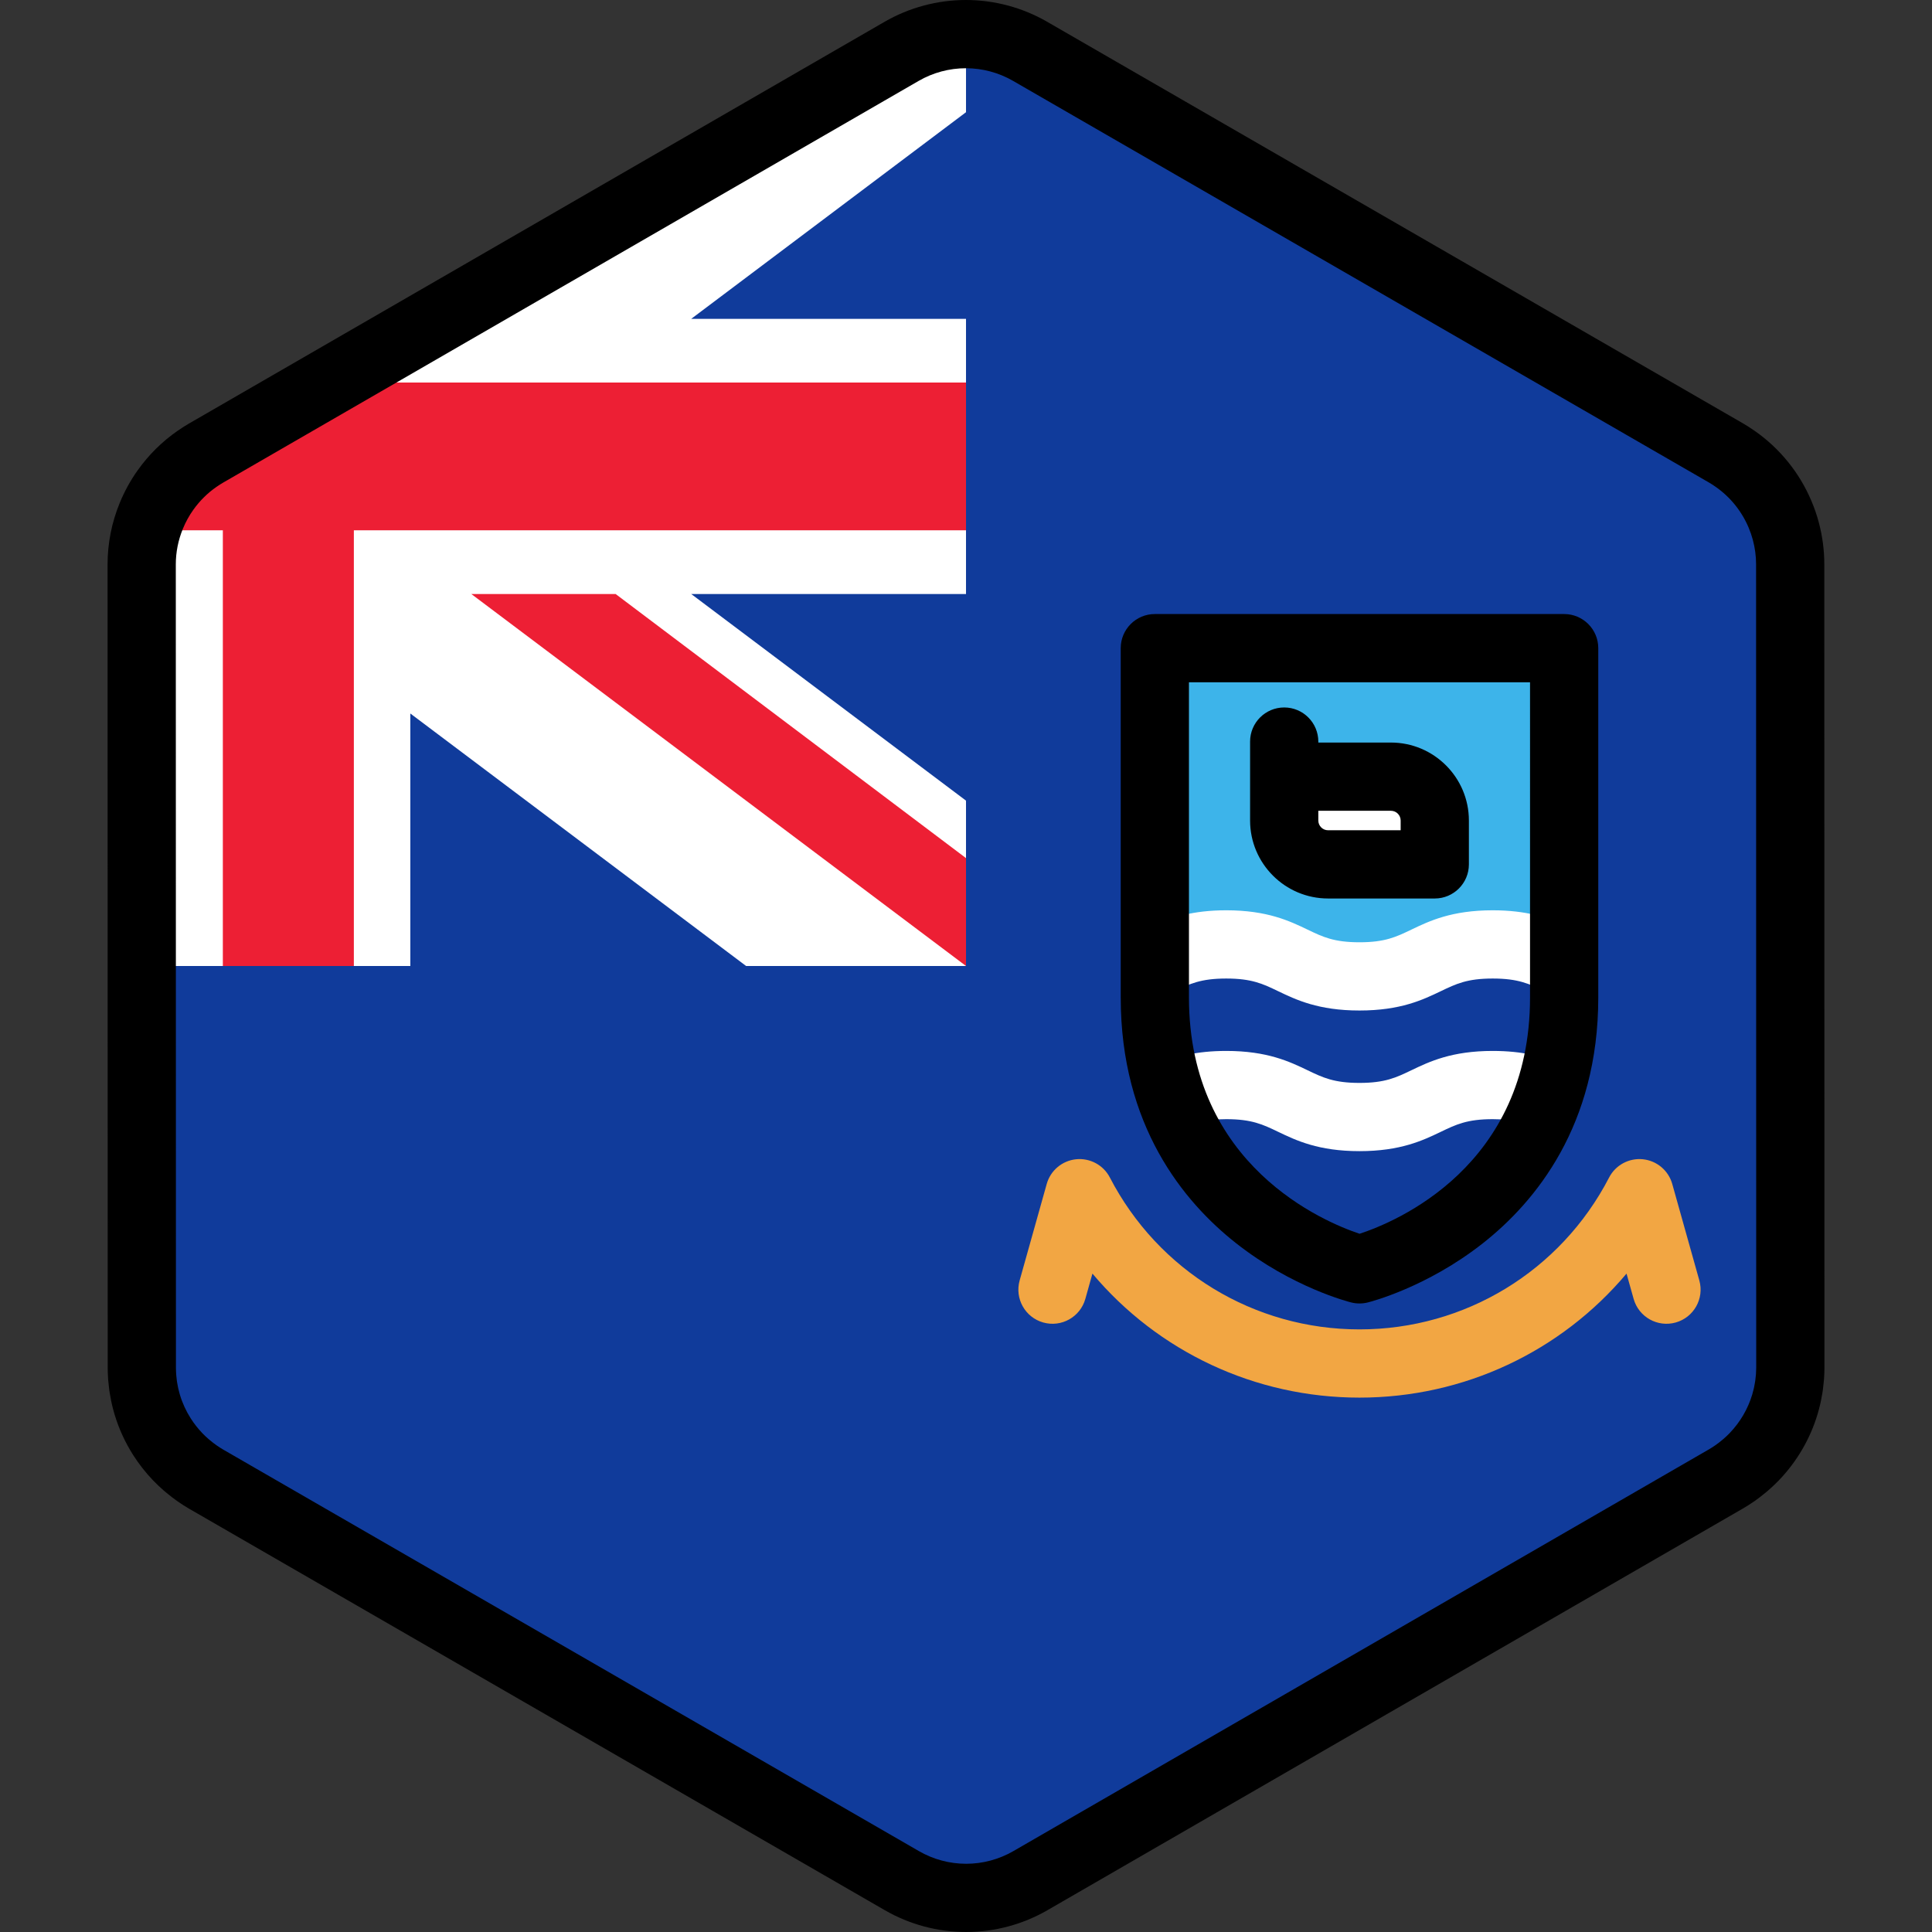
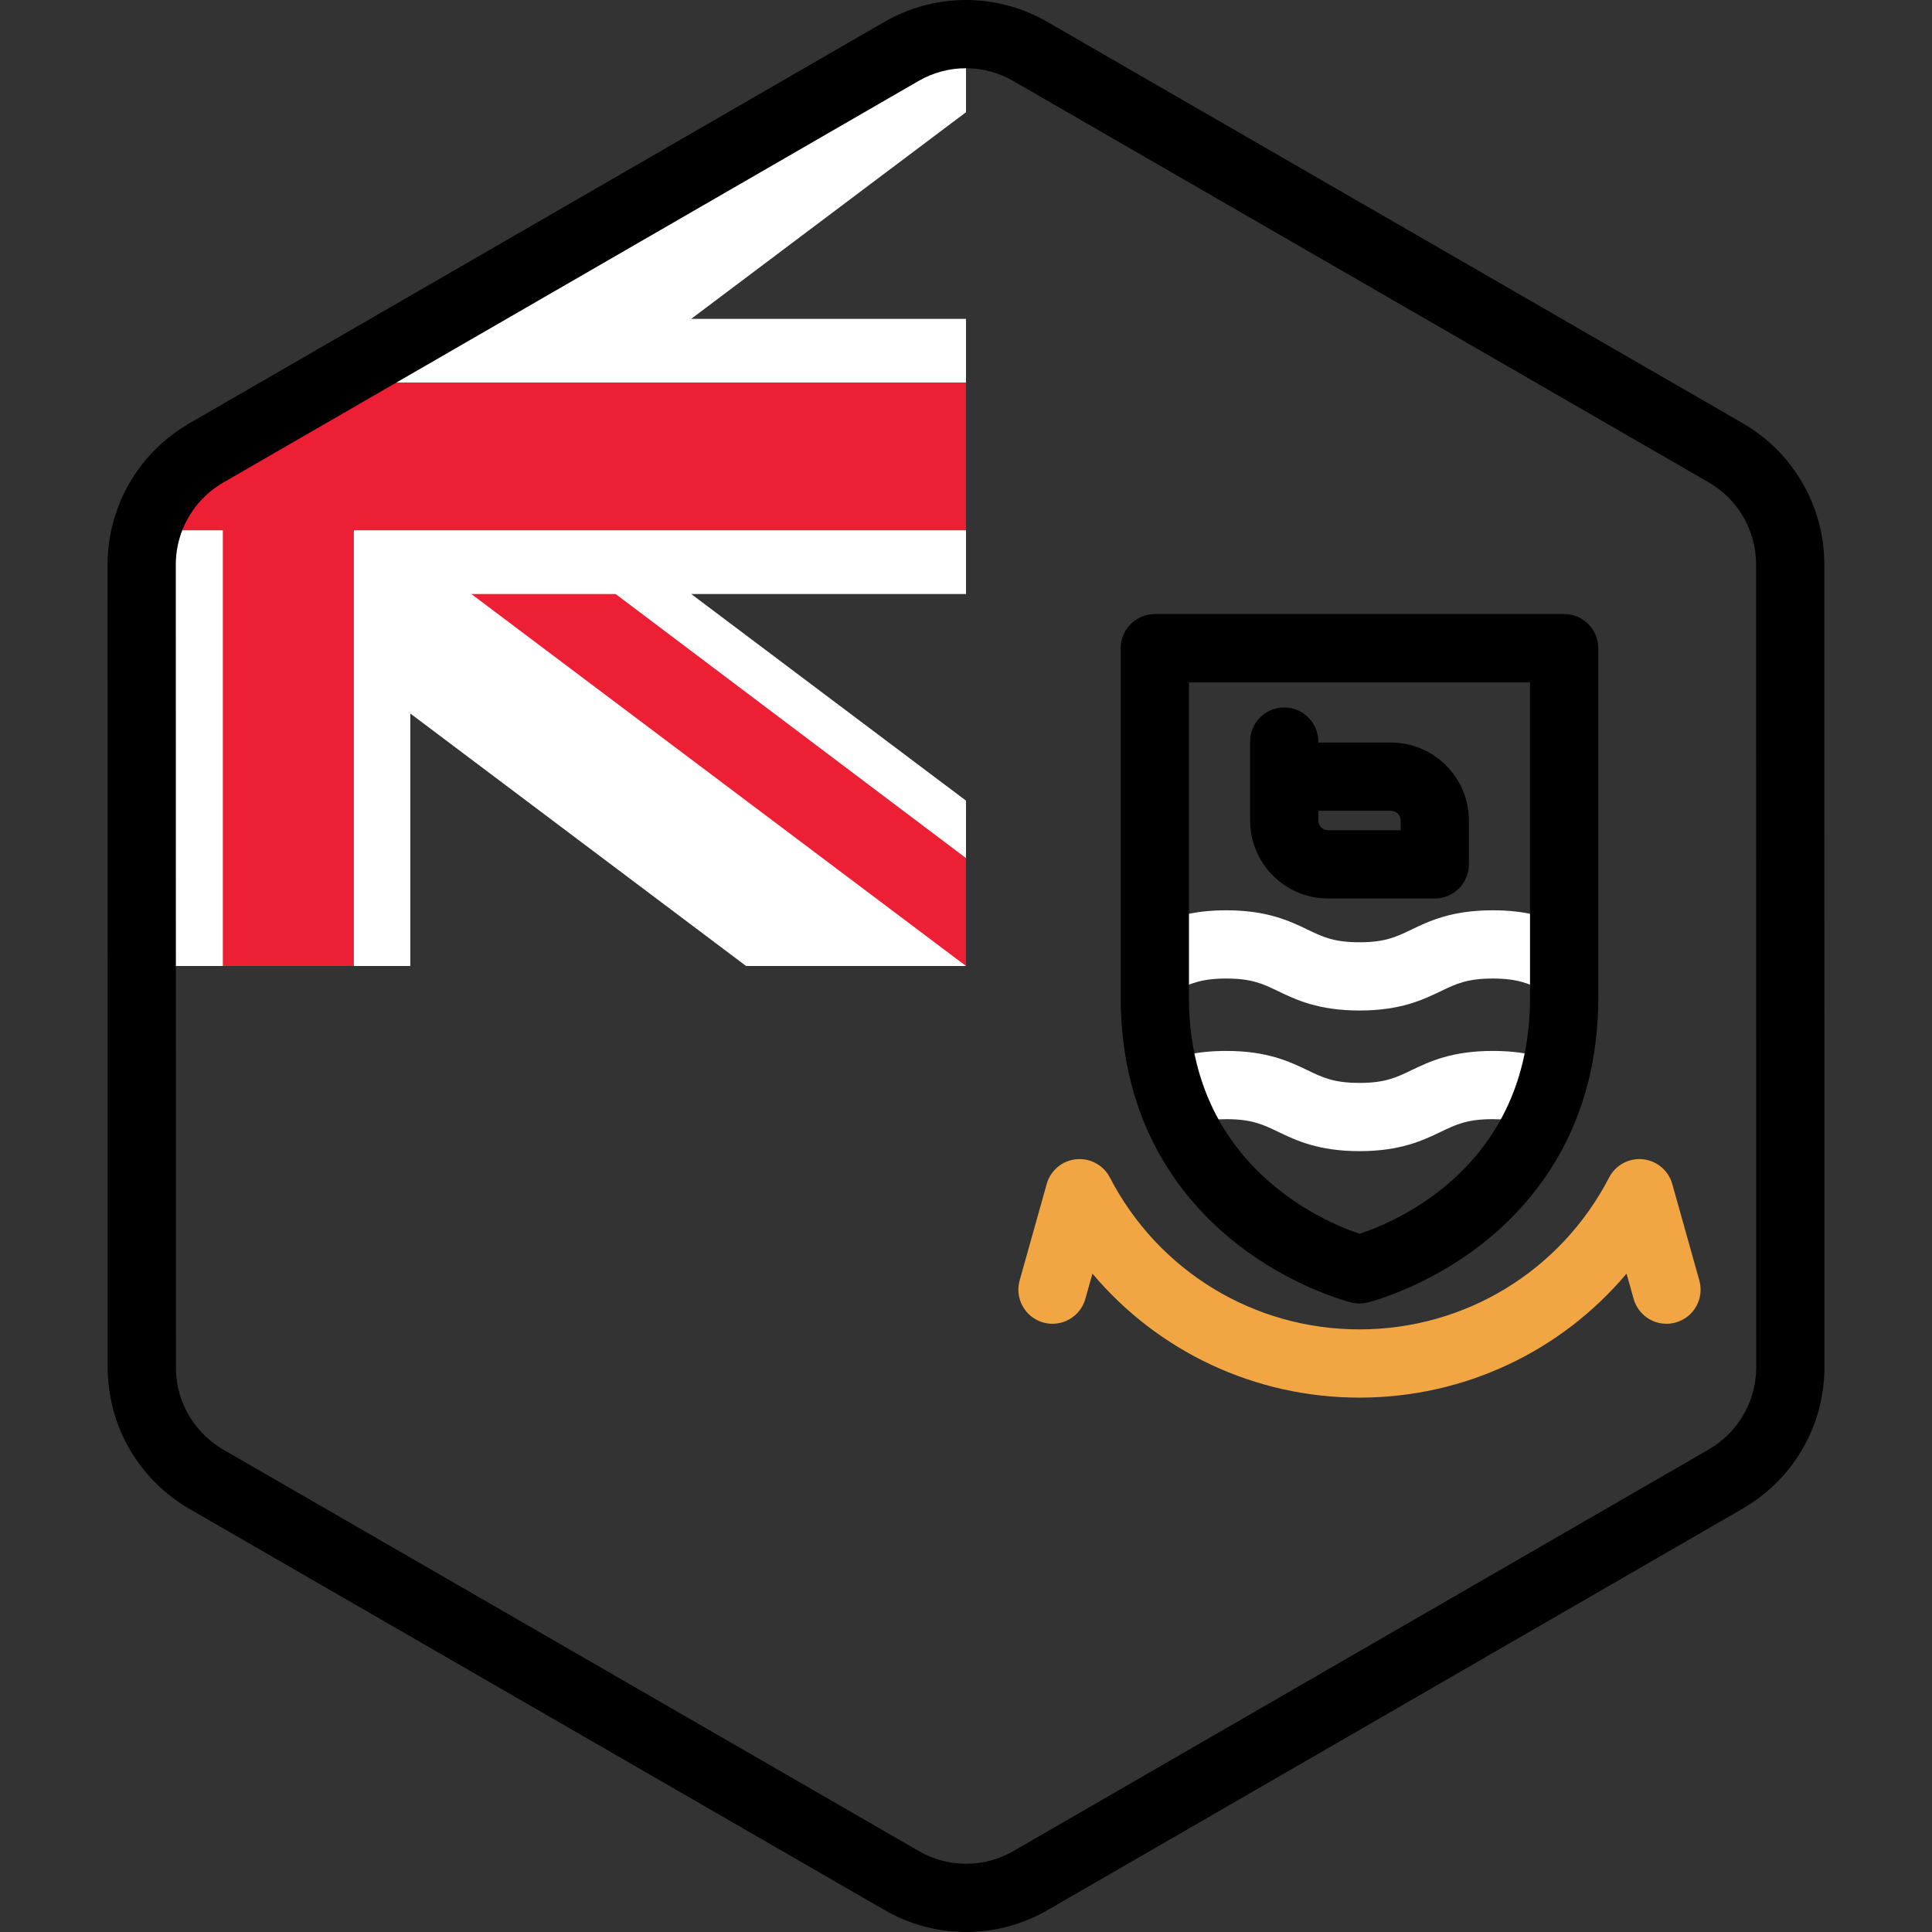
<svg xmlns="http://www.w3.org/2000/svg" height="800px" width="800px" version="1.1" id="Layer_1" viewBox="0 0 511.999 511.999" xml:space="preserve">
  <rect x="0" y="0" width="511.999" height="511.999" fill="#333333" stroke="none" />
  <g>
-     <path style="fill:#FFFFFF;" d="M473.105,371.851c0.176-0.611,0.336-1.227,0.479-1.849c0.046-0.201,0.088-0.401,0.13-0.603   c0.113-0.541,0.213-1.085,0.3-1.634c0.039-0.237,0.077-0.474,0.11-0.711c0.075-0.545,0.131-1.093,0.18-1.644   c0.02-0.225,0.047-0.448,0.063-0.674c0.052-0.767,0.084-1.537,0.084-2.313l0,0l0,0v-0.006l-0.005-40.904v-0.001l-0.004-26.204   v-0.002v-4.213l-0.004-25.574l0,0l-0.008-48.824l-0.004-26.204l-0.007-40.985c0-2.996-0.407-5.93-1.16-8.75   c-0.405-1.517-0.915-2.997-1.521-4.435c-2.477-5.877-6.574-11.016-11.925-14.74c-0.784-0.545-1.584-1.071-2.421-1.554l-22.872-13.2   l-21.414-12.358l-17.239-9.949L329.94,46.472l-25.717-14.842l-19.288-11.132l-11.953-6.898c-10.533-6.078-23.509-6.077-34.04,0.006   l-11.872,6.857l-19.288,11.14l-25.717,14.854l0,0l-65.917,38.07l-28.89,16.686L65.85,113.578l-11.282,6.517   c-0.811,0.469-1.59,0.979-2.353,1.507c-3.272,2.266-6.073,5.068-8.333,8.236c-1.517,2.128-2.781,4.423-3.773,6.841   c-1.655,4.031-2.558,8.399-2.557,12.899l0.006,40.912l0.005,26.204l0.012,73.738v4.011v0.85v0.001v0.013l0,0v0.005l0,0l0.004,26.2   v0.001v1.863l0.002,12.617l0.004,26.497v0.006l0,0c0,0.773,0.033,1.539,0.084,2.305c0.016,0.224,0.042,0.445,0.061,0.668   c0.048,0.55,0.105,1.096,0.18,1.638c0.033,0.236,0.072,0.471,0.108,0.706c0.087,0.545,0.186,1.087,0.298,1.625   c0.042,0.201,0.084,0.403,0.13,0.603c0.14,0.614,0.298,1.221,0.471,1.825c0.033,0.113,0.061,0.227,0.095,0.34   c0.909,3.043,2.24,5.929,3.94,8.589c0,0,0,0.001,0.001,0.002l0.001,0.001c1.172,1.831,2.517,3.551,4.025,5.137   c0.051,0.052,0.099,0.106,0.148,0.158c0.709,0.735,1.454,1.439,2.231,2.113c0.125,0.108,0.254,0.213,0.382,0.321   c0.786,0.661,1.595,1.3,2.445,1.89c0.784,0.545,1.584,1.07,2.421,1.554l22.552,13.015l21.414,12.359l17.561,10.135l91.644,52.89   l19.288,11.132l11.953,6.898c10.533,6.078,23.509,6.077,34.04-0.006l11.872-6.857l19.288-11.14l25.717-14.853l55.554-32.086   l10.363-5.985l26.36-15.225l21.408-12.365l13.813-7.978c0.811-0.469,1.59-0.979,2.353-1.507c0.851-0.59,1.659-1.226,2.446-1.883   c0.128-0.107,0.258-0.213,0.385-0.323c0.779-0.672,1.526-1.374,2.237-2.11c0.047-0.048,0.09-0.098,0.136-0.146   c3.724-3.891,6.476-8.609,8.02-13.766C473.046,372.067,473.074,371.957,473.105,371.851z" />
    <path style="fill:#FFFFFF;" d="M256.002,9.043c-2.941-0.002-5.883,0.375-8.748,1.132c-0.004,0.001-0.008,0.002-0.012,0.002   c-0.664,0.176-1.325,0.377-1.981,0.596c-0.052,0.018-0.105,0.03-0.157,0.048c-0.615,0.206-1.222,0.439-1.826,0.682   c-0.09,0.036-0.183,0.065-0.275,0.102c-0.528,0.217-1.046,0.462-1.565,0.706c-0.163,0.077-0.33,0.142-0.492,0.223   c-0.563,0.276-1.116,0.58-1.667,0.89c-0.111,0.063-0.227,0.116-0.336,0.18l-11.872,6.857l-19.288,11.14l-25.717,14.854l0,0   l-65.918,38.072l-28.89,16.686L65.85,113.578l-11.282,6.517c-0.811,0.469-1.59,0.979-2.353,1.507   c-1.636,1.133-3.155,2.4-4.546,3.781c-1.391,1.379-2.657,2.872-3.787,4.456c-0.948,1.33-1.784,2.732-2.53,4.182   c-0.447,0.869-0.87,1.753-1.243,2.659c-0.251,0.61-0.479,1.228-0.693,1.854c-0.018,0.054-0.035,0.11-0.053,0.164   c-0.204,0.608-0.394,1.221-0.567,1.841v0.001c0,0.001,0,0.001-0.001,0.002c-0.398,1.433-0.704,2.898-0.914,4.386   c-0.01,0.066-0.016,0.133-0.025,0.199c-0.083,0.616-0.146,1.237-0.195,1.861c-0.012,0.162-0.025,0.324-0.036,0.486   c-0.045,0.698-0.074,1.398-0.074,2.104l0.001,7.842l-0.001,98.58h21.504h34.72h14.965v-66.914l88.984,66.914h58.276v-28.59V212.18   l-72.823-54.76h72.823V140.54v-39.163V84.496H183.18l72.822-54.76V9.043z" />
  </g>
  <g>
    <polygon style="fill:#ED1F34;" points="124.904,157.419 256.002,255.999 256.002,227.409 163.147,157.419  " />
    <path style="fill:#ED1F34;" d="M59.056,140.54v115.461h34.72V140.54h162.226v-39.163H93.776v-3.928l-6.518,3.765L65.85,113.578   l-11.282,6.517c-0.811,0.469-1.59,0.979-2.353,1.507c-1.636,1.133-3.155,2.4-4.546,3.781c-1.391,1.379-2.657,2.872-3.787,4.456   c-0.948,1.33-1.784,2.732-2.53,4.182c-0.447,0.869-0.87,1.753-1.243,2.659c-0.251,0.61-0.479,1.228-0.693,1.854   c-0.018,0.054-0.035,0.11-0.053,0.164c-0.204,0.608-0.394,1.221-0.567,1.841v0.001H59.056z" />
  </g>
-   <path style="fill:#103B9B;" d="M474.446,321.512L474.446,321.512l-0.004-26.206v-0.002v-4.213l-0.005-25.574l-0.007-48.824  l-0.004-26.204l-0.007-40.985c0-2.996-0.407-5.93-1.16-8.75c-0.405-1.517-0.915-2.997-1.521-4.435  c-2.477-5.877-6.574-11.016-11.925-14.74c-0.784-0.545-1.584-1.071-2.421-1.554l-22.872-13.2l-21.414-12.358l-17.239-9.949  L329.94,46.472l-25.717-14.842l-19.288-11.132l-11.953-6.898c-7.89-4.553-19.921-4.559-16.98-4.556v20.694L183.18,84.496h72.822  v16.88v39.163v16.88h-72.823l72.823,54.76v15.229v28.591h-58.276l-88.984-66.914v66.914H93.776h-34.72H37.569l0.006,34.432v4.011  v0.85v0.001v0.013l0,0v0.005l0,0l0.004,26.2v0.001v1.863l0.001,12.617l0.005,26.497v0.006l0,0c0,0.773,0.033,1.539,0.084,2.305  c0.016,0.224,0.042,0.445,0.061,0.668c0.048,0.55,0.105,1.096,0.18,1.639c0.033,0.236,0.071,0.47,0.11,0.706  c0.086,0.545,0.184,1.087,0.298,1.625c0.042,0.201,0.084,0.403,0.13,0.603c0.14,0.614,0.298,1.221,0.471,1.825  c0.033,0.113,0.061,0.227,0.095,0.34c0.909,3.043,2.24,5.929,3.94,8.589c0,0.001,0,0.001,0.001,0.002l0.001,0.001  c1.172,1.831,2.517,3.551,4.025,5.136c0.051,0.053,0.099,0.106,0.148,0.159c0.709,0.735,1.454,1.439,2.231,2.112  c0.125,0.11,0.254,0.215,0.382,0.322c0.786,0.661,1.595,1.3,2.445,1.89c0.784,0.545,1.584,1.071,2.421,1.554l22.552,13.015  l21.414,12.359l17.561,10.135l91.644,52.89l19.288,11.132l11.953,6.898c10.533,6.078,23.509,6.077,34.04-0.006l11.872-6.857  l19.288-11.14l25.717-14.853l55.554-32.086l10.363-5.985l26.36-15.225l21.408-12.365l13.813-7.978  c0.811-0.469,1.59-0.979,2.352-1.507c0.851-0.59,1.659-1.226,2.446-1.883c0.128-0.107,0.258-0.213,0.385-0.323  c0.779-0.672,1.526-1.374,2.237-2.11c0.047-0.048,0.09-0.098,0.137-0.146c3.724-3.891,6.475-8.609,8.019-13.766  c0.031-0.106,0.059-0.216,0.09-0.323c0.176-0.611,0.336-1.227,0.479-1.849c0.046-0.201,0.088-0.401,0.13-0.603  c0.113-0.541,0.213-1.086,0.3-1.635c0.039-0.236,0.077-0.473,0.11-0.71c0.075-0.545,0.131-1.093,0.18-1.644  c0.02-0.225,0.047-0.447,0.063-0.674c0.052-0.767,0.084-1.537,0.084-2.313l0,0v-0.006L474.446,321.512z" />
-   <path style="fill:#3DB4EA;" d="M306.042,171.767v92.577c0,58.644,54.236,72.049,54.236,72.049s54.236-13.405,54.236-72.049v-92.577  L306.042,171.767L306.042,171.767z" />
-   <path style="fill:#103B9B;" d="M360.278,336.393c0,0,54.236-13.405,54.236-72.049v-9.219c-4.884-2.301-9.257-4.846-18.934-4.846  c-17.654,0-17.654,8.472-35.307,8.472c-17.652,0-17.652-8.472-35.306-8.472c-9.672,0-14.046,2.544-18.927,4.844v9.221  C306.042,322.988,360.278,336.393,360.278,336.393z" />
  <g>
    <path style="fill:#FFFFFF;" d="M374.015,283.635c-4.047,1.942-6.971,3.347-13.741,3.347c-6.769,0-9.692-1.404-13.739-3.347   c-4.759-2.284-10.681-5.127-21.566-5.127c-8.023,0-13.216,1.517-17.192,3.145c1.342,6.383,3.396,12.067,5.93,17.118   c0.039-0.017,0.078-0.028,0.118-0.045c2.36-1.033,5.365-2.136,11.145-2.136c6.769,0,9.694,1.404,13.741,3.347   c4.758,2.284,10.681,5.127,21.566,5.127c10.885,0,16.806-2.843,21.566-5.127c4.047-1.942,6.971-3.347,13.741-3.347   c5.784,0,8.789,1.104,11.151,2.139c0.039,0.017,0.078,0.028,0.118,0.045c2.534-5.051,4.588-10.735,5.93-17.118   c-3.977-1.63-9.173-3.148-17.199-3.148C384.697,278.508,378.774,281.35,374.015,283.635z" />
    <path style="fill:#FFFFFF;" d="M395.582,241.237c-10.885,0-16.807,2.843-21.567,5.127c-4.047,1.942-6.972,3.347-13.741,3.347   s-9.692-1.404-13.739-3.347c-4.758-2.284-10.681-5.127-21.566-5.127c-8.973,0-14.57,1.932-18.927,3.891v19.012   c1.307,0.005,2.634-0.262,3.894-0.856l1.295-0.617c4.047-1.942,6.97-3.347,13.738-3.347c6.769,0,9.694,1.404,13.741,3.347   c4.758,2.284,10.681,5.127,21.566,5.127c10.885,0,16.806-2.843,21.566-5.127c4.047-1.942,6.971-3.347,13.741-3.347   c6.768,0,9.692,1.404,13.739,3.345l1.345,0.641c1.245,0.586,2.557,0.854,3.848,0.854v-19.03   C410.158,243.171,404.558,241.237,395.582,241.237z" />
  </g>
  <path style="fill:#F2A643;" d="M360.278,370.384c-27.732,0-53.412-12.226-70.771-32.867l-1.879,6.697  c-1.349,4.808-6.341,7.61-11.149,6.263c-4.808-1.349-7.612-6.34-6.263-11.149l7.173-25.561c1.003-3.574,4.089-6.173,7.783-6.552  c3.695-0.377,7.243,1.538,8.951,4.834c12.867,24.828,38.215,40.252,66.154,40.252c27.939,0,53.289-15.423,66.154-40.252  c1.708-3.297,5.258-5.21,8.951-4.834c3.693,0.379,6.78,2.978,7.783,6.552l7.173,25.561c1.349,4.808-1.455,9.798-6.263,11.149  c-4.812,1.347-9.798-1.456-11.149-6.263l-1.879-6.697C413.69,358.158,388.011,370.384,360.278,370.384z" />
-   <path style="fill:#FFFFFF;" d="M380.229,229.068h-28.28c-6.418,0-11.622-5.203-11.622-11.622v-11.622h28.28  c6.419,0,11.622,5.203,11.622,11.622V229.068z" />
  <path d="M351.949,238.109h28.28c4.993,0,9.041-4.048,9.041-9.041v-11.622c0-11.393-9.269-20.664-20.664-20.664h-19.239v-0.257  c0-4.993-4.048-9.041-9.041-9.041s-9.041,4.048-9.041,9.041v9.298v11.622C331.286,228.84,340.556,238.109,351.949,238.109z   M371.188,217.446v2.581h-19.239c-1.422,0-2.581-1.157-2.581-2.581v-2.581h19.239C370.031,214.865,371.188,216.023,371.188,217.446z   M414.516,162.726H306.043c-4.993,0-9.041,4.048-9.041,9.041v92.577c0,33.92,16.622,54.133,30.565,65.117  c14.92,11.754,29.913,15.552,30.543,15.708c0.712,0.176,1.441,0.264,2.17,0.264s1.456-0.088,2.17-0.264  c0.63-0.156,15.624-3.954,30.543-15.708c13.943-10.985,30.565-31.198,30.565-65.117v-92.577  C423.557,166.774,419.509,162.726,414.516,162.726z M405.474,264.344c0,44.851-35.7,59.517-45.174,62.617  c-9.26-3.09-45.215-17.98-45.215-62.617v-83.535h90.39L405.474,264.344L405.474,264.344z M483.458,149.505  c0-3.709-0.493-7.437-1.463-11.075c-0.503-1.887-1.15-3.777-1.928-5.623c-3.18-7.542-8.399-13.99-15.091-18.646  c-1.113-0.775-2.086-1.398-3.066-1.964L277.501,5.768C270.962,1.995,263.516,0,255.967,0c-7.555,0-15.005,1.998-21.547,5.776  L50.048,112.263c-0.943,0.545-1.89,1.149-2.985,1.907c-4.086,2.831-7.632,6.335-10.545,10.419c-1.911,2.681-3.517,5.592-4.776,8.658  c-2.146,5.23-3.234,10.724-3.234,16.332l0.036,212.917c0,0.927,0.034,1.882,0.105,2.917c0.017,0.241,0.039,0.481,0.064,0.721  l0.013,0.127c0.06,0.694,0.133,1.384,0.229,2.094c0.036,0.259,0.077,0.516,0.133,0.866c0.111,0.697,0.236,1.388,0.381,2.076  c0.053,0.256,0.107,0.51,0.164,0.756c0.177,0.776,0.377,1.544,0.604,2.339c0.04,0.149,0.082,0.298,0.115,0.403  c1.138,3.811,2.804,7.45,4.952,10.82c0.012,0.019,0.024,0.037,0.036,0.057c1.484,2.323,3.199,4.511,5.069,6.474  c0.046,0.051,0.168,0.18,0.215,0.228c0.892,0.925,1.841,1.824,2.826,2.675l0.481,0.405c1.098,0.923,2.111,1.705,3.097,2.391  c1.115,0.775,2.087,1.397,3.062,1.96L234.5,506.23c6.539,3.773,13.985,5.768,21.534,5.768c7.555,0,15.005-1.998,21.547-5.776  l184.37-106.487c0.943-0.545,1.89-1.149,2.987-1.908c0.99-0.687,2.004-1.465,3.107-2.388l0.475-0.398  c0.986-0.85,1.938-1.748,2.85-2.69l0.153-0.162c4.695-4.904,8.205-10.929,10.124-17.344c0.052-0.166,0.1-0.335,0.14-0.487  c0.224-0.774,0.427-1.554,0.609-2.344c0.058-0.253,0.112-0.508,0.168-0.769c0.142-0.684,0.269-1.372,0.379-2.067l0.021-0.123  c0.04-0.253,0.08-0.508,0.119-0.786c0.093-0.687,0.168-1.378,0.227-2.063l0.014-0.145c0.025-0.239,0.047-0.479,0.063-0.72  c0.072-1.058,0.106-2.019,0.105-2.931L483.458,149.505z M465.349,364.1l-0.051,0.52c-0.035,0.406-0.076,0.813-0.128,1.192  l-0.083,0.533c-0.064,0.404-0.137,0.804-0.219,1.197l-0.095,0.441c-0.105,0.458-0.224,0.91-0.362,1.388l-0.061,0.222  c-1.13,3.761-3.164,7.251-5.903,10.114l-0.083,0.09c-0.515,0.532-1.068,1.052-1.639,1.545l-0.289,0.241  c-0.669,0.561-1.256,1.014-1.787,1.382c-0.674,0.465-1.222,0.819-1.731,1.111l-184.373,106.49c-3.796,2.193-8.12,3.351-12.504,3.351  c-4.381,0-8.703-1.157-12.495-3.347L59.132,384.143c-0.526-0.303-1.09-0.668-1.777-1.144c-0.538-0.375-1.108-0.817-1.814-1.41  l-0.262-0.217c-0.573-0.495-1.125-1.017-1.577-1.486c-0.033-0.035-0.137-0.148-0.172-0.183c-1.086-1.142-2.073-2.397-2.929-3.73  c-0.011-0.016-0.02-0.031-0.03-0.047c-1.257-1.965-2.231-4.087-2.886-6.28l-0.075-0.268c-0.128-0.445-0.245-0.891-0.35-1.353  l-0.095-0.441c-0.081-0.389-0.153-0.781-0.219-1.198l-0.078-0.5c-0.054-0.4-0.094-0.803-0.131-1.221l-0.045-0.476  c-0.037-0.561-0.063-1.125-0.063-1.7l-0.036-212.909c0-3.24,0.632-6.427,1.879-9.463c0.732-1.783,1.666-3.476,2.773-5.028  c1.696-2.378,3.754-4.415,6.114-6.051c0.674-0.465,1.222-0.819,1.731-1.111L243.463,21.434c3.796-2.193,8.12-3.351,12.504-3.351  c4.381,0,8.701,1.157,12.495,3.347l184.41,106.428c0.527,0.304,1.09,0.667,1.777,1.145c3.881,2.7,6.908,6.446,8.756,10.824  c0.452,1.074,0.828,2.169,1.119,3.26c0.567,2.124,0.854,4.283,0.854,6.421l0.035,212.93  C465.411,363.004,465.385,363.566,465.349,364.1z" />
</svg>